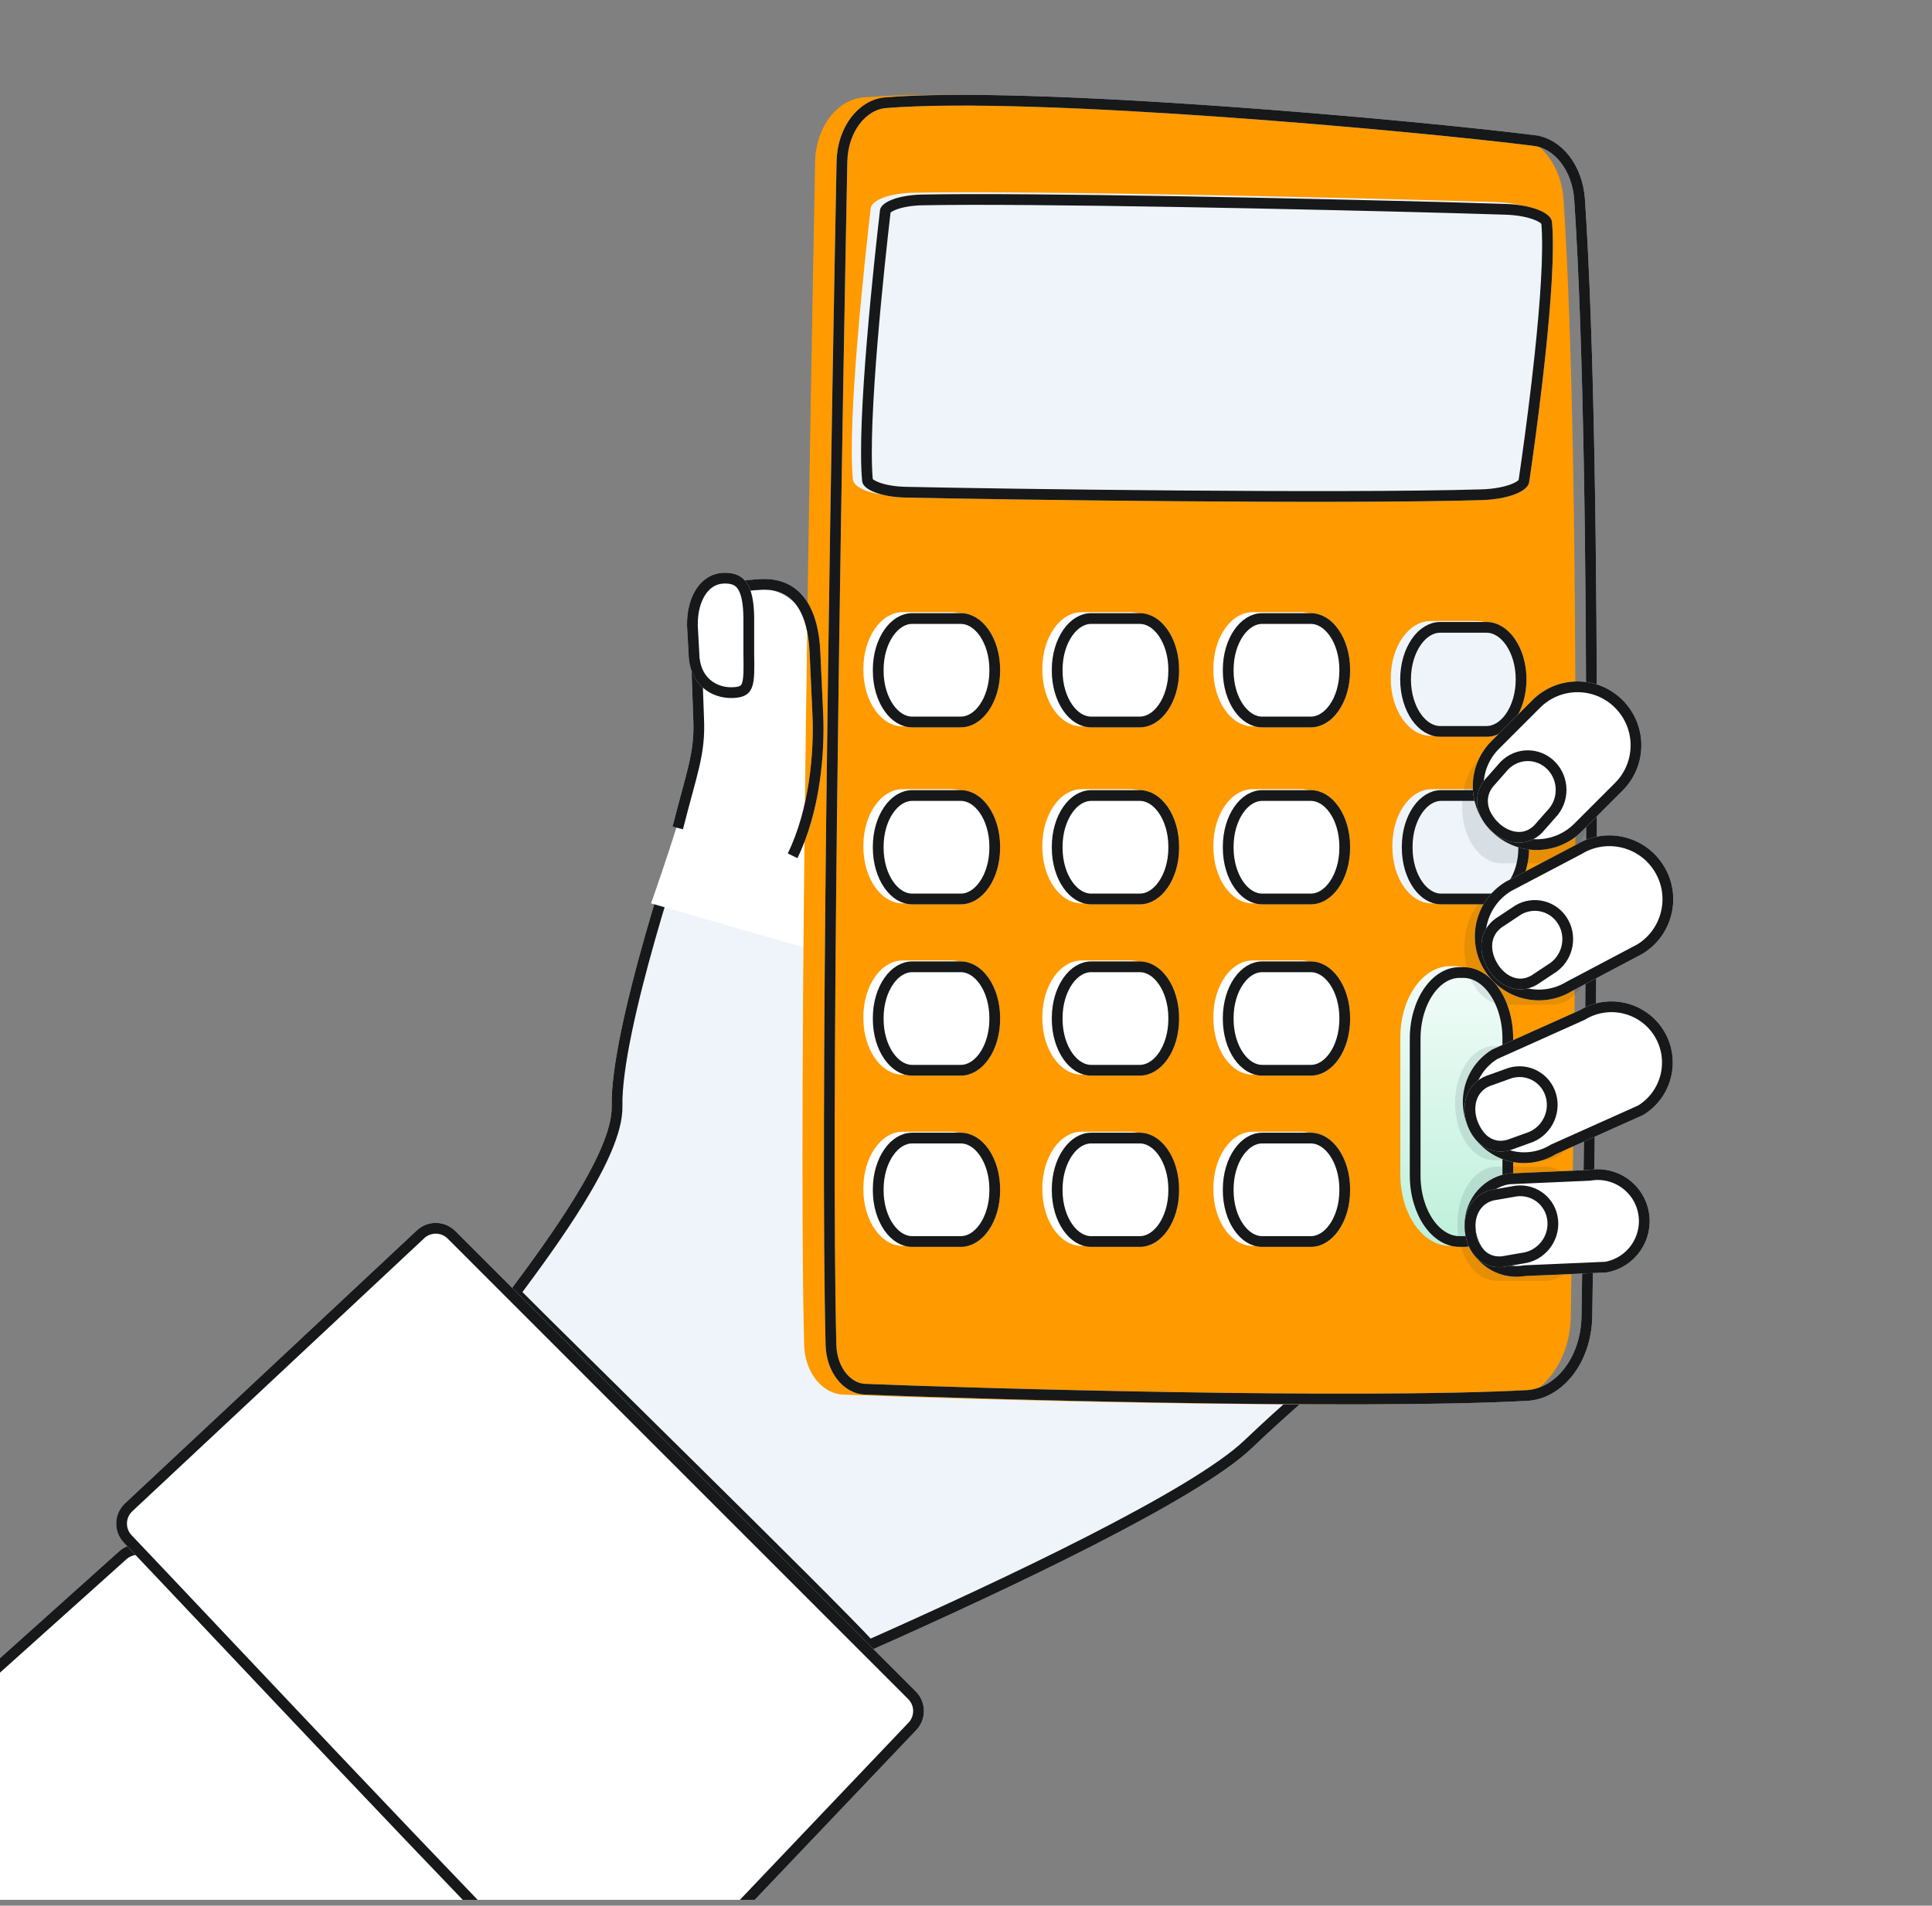
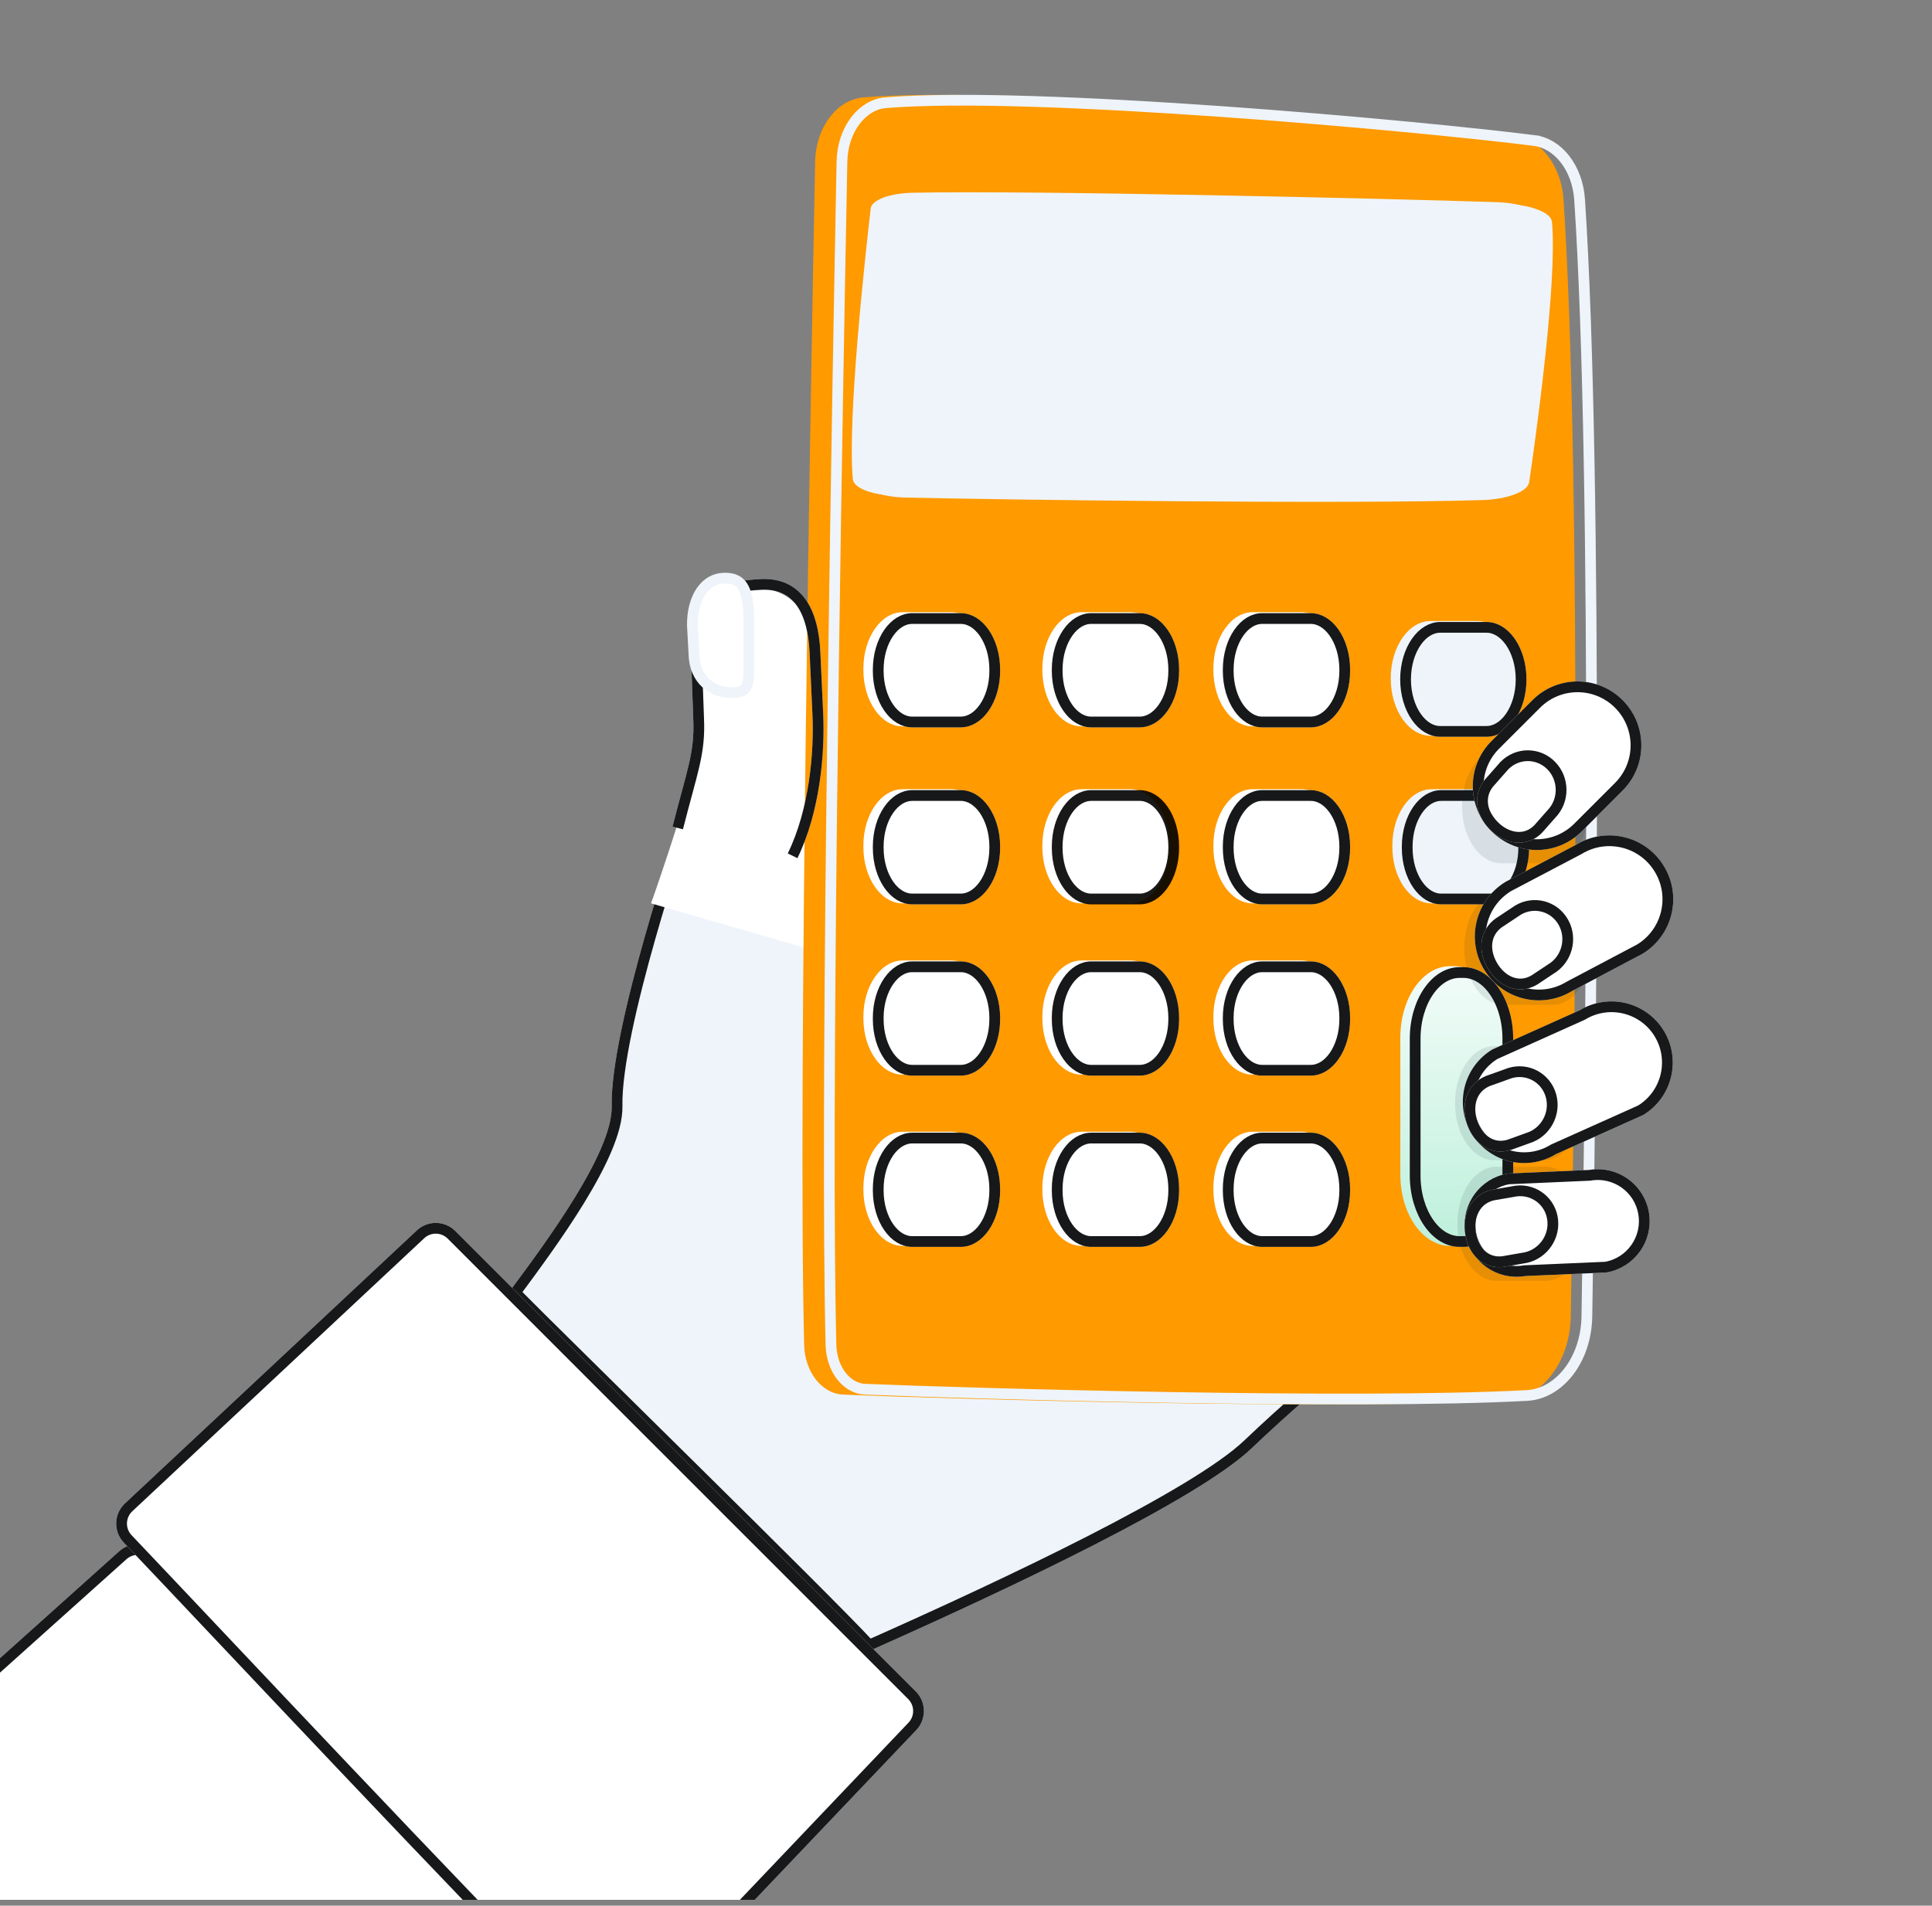
<svg xmlns="http://www.w3.org/2000/svg" width="224" height="221" viewBox="0 0 224 221" fill="none">
  <rect x="0" y="0" width="224" height="221" fill="#808080" stroke="none" />
  <g clip-path="url(#clip0_4895_429)">
    <path d="M176.965 142.984C176.863 143.041 176.738 143.11 176.592 143.193C176.137 143.451 175.471 143.838 174.618 144.352C172.912 145.382 170.459 146.925 167.467 148.982C161.482 153.097 153.335 159.272 144.676 167.523C143.159 168.967 140.668 170.703 137.493 172.619C134.327 174.529 130.513 176.597 126.378 178.711C118.245 182.867 108.887 187.181 100.798 190.778C98.366 188.127 89.18 179.006 80.075 170.011C71.064 161.108 62.117 152.307 59.754 149.905C61.877 147.041 64.787 143.101 67.177 139.202C68.406 137.197 69.507 135.189 70.295 133.334C71.077 131.492 71.576 129.741 71.544 128.267C71.496 126.07 71.944 122.968 72.664 119.513C73.381 116.069 74.357 112.319 75.342 108.845C76.325 105.372 77.316 102.182 78.06 99.859C78.433 98.698 78.743 97.754 78.961 97.1C79.046 96.844 79.116 96.633 79.171 96.471L176.965 88.227V142.984Z" fill="#EEF4FA" />
    <path d="M176.965 142.984C176.863 143.041 176.738 143.11 176.592 143.193C176.137 143.451 175.471 143.838 174.618 144.352C172.912 145.382 170.459 146.925 167.467 148.982C161.482 153.097 153.335 159.272 144.676 167.523C143.159 168.967 140.668 170.703 137.493 172.619C134.327 174.529 130.513 176.597 126.378 178.711C118.245 182.867 108.887 187.181 100.798 190.778C98.366 188.127 89.18 179.006 80.075 170.011C71.064 161.108 62.117 152.307 59.754 149.905C61.877 147.041 64.787 143.101 67.177 139.202C68.406 137.197 69.507 135.189 70.295 133.334C71.077 131.492 71.576 129.741 71.544 128.267C71.496 126.07 71.944 122.968 72.664 119.513C73.381 116.069 74.357 112.319 75.342 108.845C76.325 105.372 77.316 102.182 78.06 99.859C78.433 98.698 78.743 97.754 78.961 97.1C79.046 96.844 79.116 96.633 79.171 96.471L176.965 88.227V142.984Z" stroke="#EEF4FA" stroke-width="1.246" />
    <path d="M176.965 142.984C176.863 143.041 176.738 143.11 176.592 143.193C176.137 143.451 175.471 143.838 174.618 144.352C172.912 145.382 170.459 146.925 167.467 148.982C161.482 153.097 153.335 159.272 144.676 167.523C143.159 168.967 140.668 170.703 137.493 172.619C134.327 174.529 130.513 176.597 126.378 178.711C118.245 182.867 108.887 187.181 100.798 190.778C98.366 188.127 89.18 179.006 80.075 170.011C71.064 161.108 62.117 152.307 59.754 149.905C61.877 147.041 64.787 143.101 67.177 139.202C68.406 137.197 69.507 135.189 70.295 133.334C71.077 131.492 71.576 129.741 71.544 128.267C71.496 126.07 71.944 122.968 72.664 119.513C73.381 116.069 74.357 112.319 75.342 108.845C76.325 105.372 77.316 102.182 78.06 99.859C78.433 98.698 78.743 97.754 78.961 97.1C79.046 96.844 79.116 96.633 79.171 96.471L176.965 88.227V142.984Z" stroke="black" stroke-opacity="0.9" stroke-width="1.246" />
    <path d="M81.268 84.585C81.483 87.598 76.022 103.284 75.484 104.763L93.644 110.01V99.113C93.958 97.903 93.16 94.835 94.452 92.791C96.066 90.235 94.586 87.275 94.452 79.742C94.317 72.208 93.51 67.904 85.842 68.038C78.174 68.173 80.999 80.818 81.268 84.585Z" fill="white" />
    <path d="M94.507 18.741C94.035 42.938 92.504 126.404 93.235 155.982C93.312 159.117 95.288 161.63 97.753 161.732C109.945 162.239 154.637 163.526 174.578 162.461C178.731 162.239 182.034 157.962 182.121 152.68C182.535 127.282 183.45 55.845 181.277 23.12C181.016 19.2 178.597 16.077 175.516 15.684C162.236 13.998 117.352 9.871 100.124 11.293C97.018 11.548 94.584 14.784 94.507 18.741Z" fill="#FF9A00" />
    <path d="M102.663 11.914C111.222 11.208 126.704 11.879 141.745 12.944C156.77 14.009 171.299 15.461 177.924 16.302V16.303C180.613 16.646 182.894 19.429 183.143 23.161C185.313 55.854 184.4 127.261 183.986 152.669C183.901 157.756 180.741 161.641 177.032 161.839C157.124 162.902 112.462 161.616 100.267 161.109C98.248 161.026 96.418 158.907 96.345 155.967C95.706 130.101 96.797 62.978 97.397 30.386L97.618 18.753C97.691 14.988 99.988 12.134 102.662 11.914H102.663Z" stroke="#EEF4FA" stroke-width="1.246" />
-     <path d="M102.663 11.914C111.222 11.208 126.704 11.879 141.745 12.944C156.77 14.009 171.299 15.461 177.924 16.302V16.303C180.613 16.646 182.894 19.429 183.143 23.161C185.313 55.854 184.4 127.261 183.986 152.669C183.901 157.756 180.741 161.641 177.032 161.839C157.124 162.902 112.462 161.616 100.267 161.109C98.248 161.026 96.418 158.907 96.345 155.967C95.706 130.101 96.797 62.978 97.397 30.386L97.618 18.753C97.691 14.988 99.988 12.134 102.662 11.914H102.663Z" stroke="black" stroke-opacity="0.9" stroke-width="1.246" />
    <path d="M100.952 24.166C100.296 29.824 98.226 48.637 98.884 55.596C98.98 56.613 101.157 57.434 103.916 57.495C115.278 57.74 154.04 58.28 170.706 57.788C173.705 57.702 176.062 56.808 176.223 55.701C177.067 49.93 179.492 32.412 178.863 25.531C178.763 24.433 176.452 23.537 173.482 23.441C161.19 23.036 120.002 22.067 105.84 22.352C103.179 22.403 101.065 23.189 100.952 24.166Z" fill="#EEF4FA" />
    <path d="M106.929 23.185C119.304 22.936 152.374 23.646 168.683 24.099L174.538 24.274C175.973 24.32 177.22 24.559 178.099 24.901C178.54 25.072 178.861 25.259 179.066 25.436C179.273 25.615 179.314 25.742 179.319 25.798C179.627 29.168 179.186 35.206 178.551 41.176C178.077 45.638 177.5 50.023 177.063 53.153L176.682 55.821C176.672 55.889 176.617 56.027 176.393 56.212C176.173 56.395 175.837 56.583 175.384 56.755C174.481 57.097 173.213 57.334 171.763 57.376C155.116 57.867 116.37 57.328 105.006 57.082C103.677 57.053 102.516 56.84 101.698 56.531C101.287 56.376 100.989 56.207 100.801 56.047C100.612 55.886 100.584 55.781 100.581 55.748C100.258 52.333 100.604 45.945 101.123 39.654C101.639 33.384 102.319 27.275 102.647 24.449V24.448C102.65 24.422 102.677 24.322 102.863 24.168C103.046 24.015 103.335 23.854 103.734 23.706C104.528 23.411 105.649 23.21 106.928 23.185H106.929Z" stroke="#EEF4FA" stroke-width="1.246" />
-     <path d="M106.929 23.185C119.304 22.936 152.374 23.646 168.683 24.099L174.538 24.274C175.973 24.32 177.22 24.559 178.099 24.901C178.54 25.072 178.861 25.259 179.066 25.436C179.273 25.615 179.314 25.742 179.319 25.798C179.627 29.168 179.186 35.206 178.551 41.176C178.077 45.638 177.5 50.023 177.063 53.153L176.682 55.821C176.672 55.889 176.617 56.027 176.393 56.212C176.173 56.395 175.837 56.583 175.384 56.755C174.481 57.097 173.213 57.334 171.763 57.376C155.116 57.867 116.37 57.328 105.006 57.082C103.677 57.053 102.516 56.84 101.698 56.531C101.287 56.376 100.989 56.207 100.801 56.047C100.612 55.886 100.584 55.781 100.581 55.748C100.258 52.333 100.604 45.945 101.123 39.654C101.639 33.384 102.319 27.275 102.647 24.449V24.448C102.65 24.422 102.677 24.322 102.863 24.168C103.046 24.015 103.335 23.854 103.734 23.706C104.528 23.411 105.649 23.21 106.928 23.185H106.929Z" stroke="black" stroke-opacity="0.9" stroke-width="1.246" />
    <path d="M114.859 77.69C114.859 81.307 112.815 84.241 110.296 84.241H104.664C102.145 84.241 100.102 81.307 100.102 77.69V77.549C100.102 73.931 102.145 70.998 104.664 70.998H110.296C112.815 70.998 114.859 73.931 114.859 77.549V77.69V77.69Z" fill="white" />
    <path d="M135.609 77.69C135.609 81.307 133.566 84.241 131.046 84.241H125.415C122.895 84.241 120.852 81.307 120.852 77.69V77.549C120.852 73.931 122.895 70.998 125.415 70.998H131.046C133.566 70.998 135.609 73.931 135.609 77.549V77.69Z" fill="white" />
    <path d="M155.437 77.69C155.437 81.307 153.394 84.241 150.875 84.241H145.243C142.723 84.241 140.68 81.307 140.68 77.69V77.549C140.68 73.931 142.723 70.998 145.243 70.998H150.875C153.394 70.998 155.437 73.931 155.437 77.549V77.69Z" fill="white" />
    <path d="M175.884 78.677C175.884 82.354 173.808 85.333 171.249 85.333H165.88C163.319 85.333 161.245 82.351 161.245 78.677C161.245 74.999 163.321 72.021 165.88 72.021H171.249C173.81 72.021 175.884 74.999 175.884 78.677Z" fill="#EEF4FA" />
    <path d="M114.859 98.216C114.859 101.833 112.815 104.767 110.296 104.767H104.664C102.145 104.767 100.102 101.833 100.102 98.216V98.075C100.102 94.457 102.145 91.524 104.664 91.524H110.296C112.815 91.524 114.859 94.457 114.859 98.075V98.216V98.216Z" fill="white" />
    <path d="M135.609 98.216C135.609 101.833 133.566 104.767 131.046 104.767H125.415C122.895 104.767 120.852 101.833 120.852 98.216V98.075C120.852 94.457 122.895 91.524 125.415 91.524H131.046C133.566 91.524 135.609 94.457 135.609 98.075V98.216Z" fill="white" />
    <path d="M155.437 98.216C155.437 101.833 153.394 104.767 150.875 104.767H145.243C142.723 104.767 140.68 101.833 140.68 98.216V98.075C140.68 94.457 142.723 91.524 145.243 91.524H150.875C153.394 91.524 155.437 94.457 155.437 98.075V98.216Z" fill="white" />
    <path d="M176.189 98.216C176.189 101.833 174.146 104.767 171.627 104.767H165.995C163.476 104.767 161.433 101.833 161.433 98.216V98.075C161.433 94.457 163.476 91.524 165.995 91.524H171.627C174.146 91.524 176.189 94.457 176.189 98.075V98.216Z" fill="#EEF4FA" />
    <path d="M114.859 118.079C114.859 121.696 112.815 124.63 110.296 124.63H104.664C102.145 124.63 100.102 121.696 100.102 118.079V117.938C100.102 114.32 102.145 111.387 104.664 111.387H110.296C112.815 111.387 114.859 114.32 114.859 117.938V118.079V118.079Z" fill="white" />
    <path d="M135.609 118.079C135.609 121.696 133.566 124.63 131.046 124.63H125.415C122.895 124.63 120.852 121.696 120.852 118.079V117.938C120.852 114.32 122.895 111.387 125.415 111.387H131.046C133.566 111.387 135.609 114.32 135.609 117.938V118.079Z" fill="white" />
    <path d="M155.437 118.079C155.437 121.696 153.394 124.63 150.875 124.63H145.243C142.723 124.63 140.68 121.696 140.68 118.079V117.938C140.68 114.32 142.723 111.387 145.243 111.387H150.875C153.394 111.387 155.437 114.32 155.437 117.938V118.079Z" fill="white" />
    <path d="M114.859 137.941C114.859 141.559 112.815 144.492 110.296 144.492H104.664C102.145 144.492 100.102 141.559 100.102 137.941V137.8C100.102 134.183 102.145 131.249 104.664 131.249H110.296C112.815 131.249 114.859 134.183 114.859 137.8V137.941V137.941Z" fill="white" />
    <path d="M135.609 137.941C135.609 141.559 133.566 144.492 131.046 144.492H125.415C122.895 144.492 120.852 141.559 120.852 137.941V137.8C120.852 134.183 122.895 131.249 125.415 131.249H131.046C133.566 131.249 135.609 134.183 135.609 137.8V137.941Z" fill="white" />
    <path d="M155.437 137.941C155.437 141.559 153.394 144.492 150.875 144.492H145.243C142.723 144.492 140.68 141.559 140.68 137.941V137.8C140.68 134.183 142.723 131.249 145.243 131.249H150.875C153.394 131.249 155.437 134.183 155.437 137.8V137.941Z" fill="white" />
    <path d="M174.345 136.202C174.345 140.782 171.758 144.493 168.571 144.493H168.13C164.94 144.493 162.356 140.779 162.356 136.202V120.34C162.356 115.76 164.942 112.049 168.13 112.049H168.571C171.76 112.049 174.345 115.763 174.345 120.34V136.202Z" fill="url(#paint0_linear_4895_429)" />
    <path d="M105.762 71.733H111.394C112.393 71.733 113.363 72.314 114.109 73.385C114.853 74.454 115.334 75.964 115.334 77.661V77.802C115.334 79.499 114.853 81.009 114.109 82.078C113.363 83.149 112.393 83.73 111.394 83.73H105.762C104.763 83.73 103.793 83.149 103.047 82.078C102.303 81.009 101.823 79.499 101.823 77.802V77.661C101.823 75.964 102.303 74.454 103.047 73.385C103.793 72.314 104.763 71.733 105.762 71.733Z" stroke="#EEF4FA" stroke-width="1.246" />
    <path d="M105.762 71.733H111.394C112.393 71.733 113.363 72.314 114.109 73.385C114.853 74.454 115.334 75.964 115.334 77.661V77.802C115.334 79.499 114.853 81.009 114.109 82.078C113.363 83.149 112.393 83.73 111.394 83.73H105.762C104.763 83.73 103.793 83.149 103.047 82.078C102.303 81.009 101.823 79.499 101.823 77.802V77.661C101.823 75.964 102.303 74.454 103.047 73.385C103.793 72.314 104.763 71.733 105.762 71.733Z" stroke="black" stroke-opacity="0.9" stroke-width="1.246" />
    <path d="M126.512 71.733H132.144C133.143 71.733 134.113 72.314 134.859 73.385C135.603 74.454 136.084 75.964 136.084 77.661V77.802C136.084 79.499 135.603 81.009 134.859 82.078C134.113 83.149 133.143 83.73 132.144 83.73H126.512C125.513 83.73 124.544 83.149 123.798 82.078C123.053 81.009 122.573 79.499 122.573 77.802V77.661C122.573 75.964 123.053 74.454 123.798 73.385C124.544 72.314 125.513 71.733 126.512 71.733Z" stroke="#EEF4FA" stroke-width="1.246" />
    <path d="M126.512 71.733H132.144C133.143 71.733 134.113 72.314 134.859 73.385C135.603 74.454 136.084 75.964 136.084 77.661V77.802C136.084 79.499 135.603 81.009 134.859 82.078C134.113 83.149 133.143 83.73 132.144 83.73H126.512C125.513 83.73 124.544 83.149 123.798 82.078C123.053 81.009 122.573 79.499 122.573 77.802V77.661C122.573 75.964 123.053 74.454 123.798 73.385C124.544 72.314 125.513 71.733 126.512 71.733Z" stroke="black" stroke-opacity="0.9" stroke-width="1.246" />
    <path d="M146.341 71.733H151.973C152.972 71.733 153.942 72.314 154.688 73.385C155.432 74.454 155.912 75.964 155.912 77.661V77.802C155.912 79.499 155.432 81.009 154.688 82.078C153.942 83.149 152.972 83.73 151.973 83.73H146.341C145.342 83.73 144.372 83.149 143.626 82.078C142.882 81.009 142.402 79.499 142.402 77.802V77.661C142.402 75.964 142.882 74.454 143.626 73.385C144.372 72.314 145.342 71.733 146.341 71.733Z" stroke="#EEF4FA" stroke-width="1.246" />
    <path d="M146.341 71.733H151.973C152.972 71.733 153.942 72.314 154.688 73.385C155.432 74.454 155.912 75.964 155.912 77.661V77.802C155.912 79.499 155.432 81.009 154.688 82.078C153.942 83.149 152.972 83.73 151.973 83.73H146.341C145.342 83.73 144.372 83.149 143.626 82.078C142.882 81.009 142.402 79.499 142.402 77.802V77.661C142.402 75.964 142.882 74.454 143.626 73.385C144.372 72.314 145.342 71.733 146.341 71.733Z" stroke="black" stroke-opacity="0.9" stroke-width="1.246" />
    <path d="M166.978 72.756H172.346C173.366 72.756 174.354 73.348 175.113 74.438C175.87 75.525 176.359 77.062 176.359 78.789C176.359 80.516 175.87 82.052 175.113 83.14C174.354 84.229 173.365 84.821 172.346 84.821H166.978C165.958 84.821 164.97 84.229 164.211 83.139C163.454 82.051 162.965 80.515 162.965 78.789C162.965 77.062 163.454 75.525 164.211 74.438C164.971 73.348 165.959 72.756 166.978 72.756Z" stroke="#EEF4FA" stroke-width="1.246" />
    <path d="M166.978 72.756H172.346C173.366 72.756 174.354 73.348 175.113 74.438C175.87 75.525 176.359 77.062 176.359 78.789C176.359 80.516 175.87 82.052 175.113 83.14C174.354 84.229 173.365 84.821 172.346 84.821H166.978C165.958 84.821 164.97 84.229 164.211 83.139C163.454 82.051 162.965 80.515 162.965 78.789C162.965 77.062 163.454 75.525 164.211 74.438C164.971 73.348 165.959 72.756 166.978 72.756Z" stroke="black" stroke-opacity="0.9" stroke-width="1.246" />
    <path d="M105.762 92.259H111.394C112.393 92.259 113.363 92.84 114.109 93.911C114.853 94.98 115.333 96.49 115.333 98.187V98.328C115.333 100.025 114.853 101.535 114.109 102.604C113.363 103.675 112.393 104.256 111.394 104.256H105.762C104.763 104.256 103.793 103.675 103.047 102.604C102.303 101.535 101.823 100.025 101.823 98.328V98.187C101.823 96.49 102.303 94.98 103.047 93.911C103.793 92.84 104.763 92.259 105.762 92.259Z" stroke="#EEF4FA" stroke-width="1.246" />
    <path d="M105.762 92.259H111.394C112.393 92.259 113.363 92.84 114.109 93.911C114.853 94.98 115.333 96.49 115.333 98.187V98.328C115.333 100.025 114.853 101.535 114.109 102.604C113.363 103.675 112.393 104.256 111.394 104.256H105.762C104.763 104.256 103.793 103.675 103.047 102.604C102.303 101.535 101.823 100.025 101.823 98.328V98.187C101.823 96.49 102.303 94.98 103.047 93.911C103.793 92.84 104.763 92.259 105.762 92.259Z" stroke="black" stroke-opacity="0.9" stroke-width="1.246" />
-     <path d="M126.512 92.259H132.144C133.143 92.259 134.113 92.84 134.859 93.911C135.603 94.98 136.084 96.49 136.084 98.187V98.328C136.084 100.025 135.603 101.535 134.859 102.604C134.113 103.675 133.143 104.256 132.144 104.256H126.512C125.513 104.256 124.544 103.675 123.798 102.604C123.053 101.535 122.573 100.025 122.573 98.328V98.187C122.573 96.49 123.053 94.98 123.798 93.911C124.544 92.84 125.513 92.259 126.512 92.259Z" stroke="#EEF4FA" stroke-width="1.246" />
    <path d="M126.512 92.259H132.144C133.143 92.259 134.113 92.84 134.859 93.911C135.603 94.98 136.084 96.49 136.084 98.187V98.328C136.084 100.025 135.603 101.535 134.859 102.604C134.113 103.675 133.143 104.256 132.144 104.256H126.512C125.513 104.256 124.544 103.675 123.798 102.604C123.053 101.535 122.573 100.025 122.573 98.328V98.187C122.573 96.49 123.053 94.98 123.798 93.911C124.544 92.84 125.513 92.259 126.512 92.259Z" stroke="black" stroke-opacity="0.9" stroke-width="1.246" />
    <path d="M146.341 92.259H151.973C152.972 92.259 153.942 92.84 154.688 93.911C155.432 94.98 155.912 96.49 155.912 98.187V98.328C155.912 100.025 155.432 101.535 154.688 102.604C153.942 103.675 152.972 104.256 151.973 104.256H146.341C145.342 104.256 144.372 103.675 143.626 102.604C142.882 101.535 142.402 100.025 142.402 98.328V98.187C142.402 96.49 142.882 94.98 143.626 93.911C144.372 92.84 145.342 92.259 146.341 92.259Z" stroke="#EEF4FA" stroke-width="1.246" />
    <path d="M146.341 92.259H151.973C152.972 92.259 153.942 92.84 154.688 93.911C155.432 94.98 155.912 96.49 155.912 98.187V98.328C155.912 100.025 155.432 101.535 154.688 102.604C153.942 103.675 152.972 104.256 151.973 104.256H146.341C145.342 104.256 144.372 103.675 143.626 102.604C142.882 101.535 142.402 100.025 142.402 98.328V98.187C142.402 96.49 142.882 94.98 143.626 93.911C144.372 92.84 145.342 92.259 146.341 92.259Z" stroke="black" stroke-opacity="0.9" stroke-width="1.246" />
    <path d="M167.093 92.259H172.725C173.724 92.259 174.694 92.84 175.44 93.911C176.184 94.98 176.664 96.49 176.664 98.187V98.328C176.664 100.025 176.184 101.535 175.44 102.604C174.694 103.675 173.724 104.256 172.725 104.256H167.093C166.094 104.256 165.124 103.675 164.378 102.604C163.634 101.535 163.154 100.025 163.154 98.328V98.187C163.154 96.49 163.634 94.98 164.378 93.911C165.124 92.84 166.094 92.259 167.093 92.259Z" stroke="#EEF4FA" stroke-width="1.246" />
    <path d="M167.093 92.259H172.725C173.724 92.259 174.694 92.84 175.44 93.911C176.184 94.98 176.664 96.49 176.664 98.187V98.328C176.664 100.025 176.184 101.535 175.44 102.604C174.694 103.675 173.724 104.256 172.725 104.256H167.093C166.094 104.256 165.124 103.675 164.378 102.604C163.634 101.535 163.154 100.025 163.154 98.328V98.187C163.154 96.49 163.634 94.98 164.378 93.911C165.124 92.84 166.094 92.259 167.093 92.259Z" stroke="black" stroke-opacity="0.9" stroke-width="1.246" />
    <path d="M105.762 112.122H111.394C112.393 112.122 113.363 112.703 114.109 113.774C114.853 114.843 115.333 116.353 115.333 118.05V118.191C115.333 119.888 114.853 121.398 114.109 122.467C113.363 123.538 112.393 124.119 111.394 124.119H105.762C104.763 124.119 103.793 123.538 103.047 122.467C102.303 121.398 101.823 119.888 101.823 118.191V118.05C101.823 116.353 102.303 114.843 103.047 113.774C103.793 112.703 104.763 112.122 105.762 112.122Z" stroke="#EEF4FA" stroke-width="1.246" />
    <path d="M105.762 112.122H111.394C112.393 112.122 113.363 112.703 114.109 113.774C114.853 114.843 115.333 116.353 115.333 118.05V118.191C115.333 119.888 114.853 121.398 114.109 122.467C113.363 123.538 112.393 124.119 111.394 124.119H105.762C104.763 124.119 103.793 123.538 103.047 122.467C102.303 121.398 101.823 119.888 101.823 118.191V118.05C101.823 116.353 102.303 114.843 103.047 113.774C103.793 112.703 104.763 112.122 105.762 112.122Z" stroke="black" stroke-opacity="0.9" stroke-width="1.246" />
    <path d="M126.512 112.122H132.144C133.143 112.122 134.113 112.703 134.859 113.774C135.603 114.843 136.084 116.353 136.084 118.05V118.191C136.084 119.888 135.603 121.398 134.859 122.467C134.113 123.538 133.143 124.119 132.144 124.119H126.512C125.513 124.119 124.544 123.538 123.798 122.467C123.053 121.398 122.573 119.888 122.573 118.191V118.05C122.573 116.353 123.053 114.843 123.798 113.774C124.544 112.703 125.513 112.122 126.512 112.122Z" stroke="#EEF4FA" stroke-width="1.246" />
    <path d="M126.512 112.122H132.144C133.143 112.122 134.113 112.703 134.859 113.774C135.603 114.843 136.084 116.353 136.084 118.05V118.191C136.084 119.888 135.603 121.398 134.859 122.467C134.113 123.538 133.143 124.119 132.144 124.119H126.512C125.513 124.119 124.544 123.538 123.798 122.467C123.053 121.398 122.573 119.888 122.573 118.191V118.05C122.573 116.353 123.053 114.843 123.798 113.774C124.544 112.703 125.513 112.122 126.512 112.122Z" stroke="black" stroke-opacity="0.9" stroke-width="1.246" />
    <path d="M146.341 112.122H151.973C152.972 112.122 153.942 112.703 154.688 113.774C155.432 114.843 155.912 116.353 155.912 118.05V118.191C155.912 119.888 155.432 121.398 154.688 122.467C153.942 123.538 152.972 124.119 151.973 124.119H146.341C145.342 124.119 144.372 123.538 143.626 122.467C142.882 121.398 142.402 119.888 142.402 118.191V118.05C142.402 116.353 142.882 114.843 143.626 113.774C144.372 112.703 145.342 112.122 146.341 112.122Z" stroke="#EEF4FA" stroke-width="1.246" />
    <path d="M146.341 112.122H151.973C152.972 112.122 153.942 112.703 154.688 113.774C155.432 114.843 155.912 116.353 155.912 118.05V118.191C155.912 119.888 155.432 121.398 154.688 122.467C153.942 123.538 152.972 124.119 151.973 124.119H146.341C145.342 124.119 144.372 123.538 143.626 122.467C142.882 121.398 142.402 119.888 142.402 118.191V118.05C142.402 116.353 142.882 114.843 143.626 113.774C144.372 112.703 145.342 112.122 146.341 112.122Z" stroke="black" stroke-opacity="0.9" stroke-width="1.246" />
    <path d="M105.762 131.985H111.394C112.393 131.985 113.363 132.566 114.109 133.637C114.853 134.706 115.333 136.216 115.333 137.913V138.054C115.333 139.751 114.853 141.261 114.109 142.33C113.363 143.401 112.393 143.982 111.394 143.982H105.762C104.763 143.982 103.793 143.401 103.047 142.33C102.303 141.261 101.823 139.751 101.823 138.054V137.913C101.823 136.216 102.303 134.706 103.047 133.637C103.793 132.566 104.763 131.985 105.762 131.985Z" stroke="#EEF4FA" stroke-width="1.246" />
    <path d="M105.762 131.985H111.394C112.393 131.985 113.363 132.566 114.109 133.637C114.853 134.706 115.333 136.216 115.333 137.913V138.054C115.333 139.751 114.853 141.261 114.109 142.33C113.363 143.401 112.393 143.982 111.394 143.982H105.762C104.763 143.982 103.793 143.401 103.047 142.33C102.303 141.261 101.823 139.751 101.823 138.054V137.913C101.823 136.216 102.303 134.706 103.047 133.637C103.793 132.566 104.763 131.985 105.762 131.985Z" stroke="black" stroke-opacity="0.9" stroke-width="1.246" />
    <path d="M126.512 131.985H132.144C133.143 131.985 134.113 132.566 134.859 133.637C135.603 134.706 136.084 136.216 136.084 137.913V138.054C136.084 139.751 135.603 141.261 134.859 142.33C134.113 143.401 133.143 143.982 132.144 143.982H126.512C125.513 143.982 124.544 143.401 123.798 142.33C123.053 141.261 122.573 139.751 122.573 138.054V137.913C122.573 136.216 123.053 134.706 123.798 133.637C124.544 132.566 125.513 131.985 126.512 131.985Z" stroke="#EEF4FA" stroke-width="1.246" />
    <path d="M126.512 131.985H132.144C133.143 131.985 134.113 132.566 134.859 133.637C135.603 134.706 136.084 136.216 136.084 137.913V138.054C136.084 139.751 135.603 141.261 134.859 142.33C134.113 143.401 133.143 143.982 132.144 143.982H126.512C125.513 143.982 124.544 143.401 123.798 142.33C123.053 141.261 122.573 139.751 122.573 138.054V137.913C122.573 136.216 123.053 134.706 123.798 133.637C124.544 132.566 125.513 131.985 126.512 131.985Z" stroke="black" stroke-opacity="0.9" stroke-width="1.246" />
    <path d="M146.341 131.985H151.973C152.972 131.985 153.942 132.566 154.688 133.637C155.432 134.706 155.912 136.216 155.912 137.913V138.054C155.912 139.751 155.432 141.261 154.688 142.33C153.942 143.401 152.972 143.982 151.973 143.982H146.341C145.342 143.982 144.372 143.401 143.626 142.33C142.882 141.261 142.402 139.751 142.402 138.054V137.913C142.402 136.216 142.882 134.706 143.626 133.637C144.372 132.566 145.342 131.985 146.341 131.985Z" stroke="#EEF4FA" stroke-width="1.246" />
    <path d="M146.341 131.985H151.973C152.972 131.985 153.942 132.566 154.688 133.637C155.432 134.706 155.912 136.216 155.912 137.913V138.054C155.912 139.751 155.432 141.261 154.688 142.33C153.942 143.401 152.972 143.982 151.973 143.982H146.341C145.342 143.982 144.372 143.401 143.626 142.33C142.882 141.261 142.402 139.751 142.402 138.054V137.913C142.402 136.216 142.882 134.706 143.626 133.637C144.372 132.566 145.342 131.985 146.341 131.985Z" stroke="black" stroke-opacity="0.9" stroke-width="1.246" />
    <path d="M169.228 112.785H169.668C171.003 112.785 172.275 113.561 173.24 114.947C174.203 116.331 174.819 118.276 174.819 120.453V136.314C174.819 138.493 174.203 140.438 173.24 141.821C172.275 143.206 171.002 143.982 169.668 143.982H169.228C167.894 143.982 166.621 143.206 165.656 141.82C164.692 140.436 164.077 138.491 164.077 136.314V120.453C164.077 118.274 164.693 116.329 165.657 114.946C166.622 113.56 167.895 112.785 169.228 112.785Z" stroke="#EEF4FA" stroke-width="1.246" />
    <path d="M169.228 112.785H169.668C171.003 112.785 172.275 113.561 173.24 114.947C174.203 116.331 174.819 118.276 174.819 120.453V136.314C174.819 138.493 174.203 140.438 173.24 141.821C172.275 143.206 171.002 143.982 169.668 143.982H169.228C167.894 143.982 166.621 143.206 165.656 141.82C164.692 140.436 164.077 138.491 164.077 136.314V120.453C164.077 118.274 164.693 116.329 165.657 114.946C166.622 113.56 167.895 112.785 169.228 112.785Z" stroke="black" stroke-opacity="0.9" stroke-width="1.246" />
    <path opacity="0.1" d="M184.273 93.564C184.273 97.181 182.23 100.115 179.71 100.115H174.078C171.559 100.115 169.516 97.181 169.516 93.564V93.423C169.516 89.805 171.559 86.872 174.078 86.872H179.71C182.23 86.872 184.273 89.805 184.273 93.423V93.564Z" fill="#011E2E" />
    <path opacity="0.1" d="M184.542 109.976C184.542 113.593 182.499 116.527 179.979 116.527H174.348C171.828 116.527 169.785 113.593 169.785 109.976V109.835C169.785 106.217 171.828 103.284 174.348 103.284H179.979C182.499 103.284 184.542 106.217 184.542 109.835V109.976Z" fill="#011E2E" />
    <path opacity="0.1" d="M183.466 128.002C183.466 131.619 181.423 134.553 178.903 134.553H173.271C170.752 134.553 168.709 131.619 168.709 128.002V127.861C168.709 124.243 170.752 121.31 173.271 121.31H178.903C181.423 121.31 183.466 124.243 183.466 127.861V128.002Z" fill="#011E2E" />
    <path opacity="0.1" d="M183.735 141.992C183.735 145.61 181.692 148.543 179.172 148.543H173.54C171.021 148.543 168.978 145.61 168.978 141.992V141.851C168.978 138.234 171.021 135.3 173.54 135.3H179.172C181.692 135.3 183.735 138.234 183.735 141.851V141.992Z" fill="#011E2E" />
    <path d="M91.895 99.248C94.475 93.975 95.026 87.214 94.819 82.807L94.487 75.587C94.279 71.188 92.669 67.578 88.263 67.777C83.856 67.993 80.453 69.172 80.652 73.578L81.001 83.355C81.184 87.396 80.229 89.5 78.578 96.02" stroke="#EEF4FA" stroke-width="1.246" />
    <path d="M91.895 99.248C94.475 93.975 95.026 87.214 94.819 82.807L94.487 75.587C94.279 71.188 92.669 67.578 88.263 67.777C83.856 67.993 80.453 69.172 80.652 73.578L81.001 83.355C81.184 87.396 80.229 89.5 78.578 96.02" stroke="black" stroke-opacity="0.9" stroke-width="1.246" />
    <path d="M83.909 67.05C85.041 67.013 85.68 67.358 86.09 67.989C86.489 68.602 86.724 69.561 86.795 70.951L86.816 71.573V75.797C86.83 76.684 86.844 77.418 86.82 78.038C86.795 78.662 86.732 79.114 86.616 79.444C86.506 79.754 86.356 79.939 86.146 80.065C85.916 80.202 85.554 80.306 84.959 80.326H84.958C83.808 80.368 82.695 79.999 81.87 79.254C81.052 78.516 80.475 77.373 80.454 75.78L80.453 75.766V75.753L80.278 72.551C80.254 70.905 80.643 69.529 81.293 68.573C81.939 67.625 82.838 67.085 83.909 67.05Z" fill="white" />
    <path d="M83.909 67.05C85.041 67.013 85.68 67.358 86.09 67.989C86.489 68.602 86.724 69.561 86.795 70.951L86.816 71.573V75.797C86.83 76.684 86.844 77.418 86.82 78.038C86.795 78.662 86.732 79.114 86.616 79.444C86.506 79.754 86.356 79.939 86.146 80.065C85.916 80.202 85.554 80.306 84.959 80.326H84.958C83.808 80.368 82.695 79.999 81.87 79.254C81.052 78.516 80.475 77.373 80.454 75.78L80.453 75.766V75.753L80.278 72.551C80.254 70.905 80.643 69.529 81.293 68.573C81.939 67.625 82.838 67.085 83.909 67.05Z" stroke="#EEF4FA" stroke-width="1.246" />
-     <path d="M83.909 67.05C85.041 67.013 85.68 67.358 86.09 67.989C86.489 68.602 86.724 69.561 86.795 70.951L86.816 71.573V75.797C86.83 76.684 86.844 77.418 86.82 78.038C86.795 78.662 86.732 79.114 86.616 79.444C86.506 79.754 86.356 79.939 86.146 80.065C85.916 80.202 85.554 80.306 84.959 80.326H84.958C83.808 80.368 82.695 79.999 81.87 79.254C81.052 78.516 80.475 77.373 80.454 75.78L80.453 75.766V75.753L80.278 72.551C80.254 70.905 80.643 69.529 81.293 68.573C81.939 67.625 82.838 67.085 83.909 67.05Z" stroke="black" stroke-opacity="0.9" stroke-width="1.246" />
    <path d="M178.113 81.641C180.757 78.989 185.05 78.989 187.695 81.641C190.34 84.294 190.341 88.581 187.696 91.234L182.965 95.964C180.312 98.617 176.026 98.617 173.373 95.964L173.372 95.963L173.131 95.71C170.723 93.051 170.803 88.934 173.371 86.381L173.373 86.38L178.113 81.641Z" fill="white" />
    <path d="M178.113 81.641C180.757 78.989 185.05 78.989 187.695 81.641C190.34 84.294 190.341 88.581 187.696 91.234L182.965 95.964C180.312 98.617 176.026 98.617 173.373 95.964L173.372 95.963L173.131 95.71C170.723 93.051 170.803 88.934 173.371 86.381L173.373 86.38L178.113 81.641Z" stroke="#EEF4FA" stroke-width="1.246" />
    <path d="M178.113 81.641C180.757 78.989 185.05 78.989 187.695 81.641C190.34 84.294 190.341 88.581 187.696 91.234L182.965 95.964C180.312 98.617 176.026 98.617 173.373 95.964L173.372 95.963L173.131 95.71C170.723 93.051 170.803 88.934 173.371 86.381L173.373 86.38L178.113 81.641Z" stroke="black" stroke-opacity="0.9" stroke-width="1.246" />
    <path d="M174.421 88.791C175.926 87.254 178.359 87.256 179.862 88.797C181.375 90.349 181.375 92.863 179.862 94.414L179.851 94.425L179.84 94.437L178.343 96.138C177.602 96.893 176.709 97.175 175.812 97.091C174.899 97.006 173.948 96.537 173.158 95.729L173.157 95.728C172.369 94.925 171.942 93.988 171.887 93.086C171.833 92.194 172.139 91.292 172.895 90.524L172.919 90.498L174.421 88.791Z" stroke="#EEF4FA" stroke-width="1.246" />
    <path d="M174.421 88.791C175.926 87.254 178.359 87.256 179.862 88.797C181.375 90.349 181.375 92.863 179.862 94.414L179.851 94.425L179.84 94.437L178.343 96.138C177.602 96.893 176.709 97.175 175.812 97.091C174.899 97.006 173.948 96.537 173.158 95.729L173.157 95.728C172.369 94.925 171.942 93.988 171.887 93.086C171.833 92.194 172.139 91.292 172.895 90.524L172.919 90.498L174.421 88.791Z" stroke="black" stroke-opacity="0.9" stroke-width="1.246" />
    <path d="M183.083 98.489C186.281 96.544 190.453 97.569 192.391 100.776L192.393 100.779C194.335 103.966 193.313 108.141 190.113 110.081L181.953 114.394L181.921 114.411C178.723 116.349 174.549 115.324 172.602 112.115C170.66 108.914 171.686 104.754 174.877 102.804L183.048 98.508L183.066 98.499L183.083 98.489Z" fill="white" />
    <path d="M183.083 98.489C186.281 96.544 190.453 97.569 192.391 100.776L192.393 100.779C194.335 103.966 193.313 108.141 190.113 110.081L181.953 114.394L181.921 114.411C178.723 116.349 174.549 115.324 172.602 112.115C170.66 108.914 171.686 104.754 174.877 102.804L183.048 98.508L183.066 98.499L183.083 98.489Z" stroke="#EEF4FA" stroke-width="1.246" />
    <path d="M183.083 98.489C186.281 96.544 190.453 97.569 192.391 100.776L192.393 100.779C194.335 103.966 193.313 108.141 190.113 110.081L181.953 114.394L181.921 114.411C178.723 116.349 174.549 115.324 172.602 112.115C170.66 108.914 171.686 104.754 174.877 102.804L183.048 98.508L183.066 98.499L183.083 98.489Z" stroke="black" stroke-opacity="0.9" stroke-width="1.246" />
    <path d="M183.479 117.694C186.546 115.846 190.52 116.815 192.383 119.872V119.873C194.232 122.93 193.259 126.897 190.222 128.759L180.138 133.281L180.103 133.297L180.07 133.317C177.004 135.179 173.022 134.195 171.166 131.136C169.317 128.087 170.282 124.12 173.319 122.258L183.412 117.729L183.447 117.713L183.479 117.694Z" fill="white" />
    <path d="M183.479 117.694C186.546 115.846 190.52 116.815 192.383 119.872V119.873C194.232 122.93 193.259 126.897 190.222 128.759L180.138 133.281L180.103 133.297L180.07 133.317C177.004 135.179 173.022 134.195 171.166 131.136C169.317 128.087 170.282 124.12 173.319 122.258L183.412 117.729L183.447 117.713L183.479 117.694Z" stroke="#EEF4FA" stroke-width="1.246" />
    <path d="M183.479 117.694C186.546 115.846 190.52 116.815 192.383 119.872V119.873C194.232 122.93 193.259 126.897 190.222 128.759L180.138 133.281L180.103 133.297L180.07 133.317C177.004 135.179 173.022 134.195 171.166 131.136C169.317 128.087 170.282 124.12 173.319 122.258L183.412 117.729L183.447 117.713L183.479 117.694Z" stroke="black" stroke-opacity="0.9" stroke-width="1.246" />
    <path d="M184.349 136.298C187.287 135.8 190.076 137.778 190.568 140.732V140.733C191.057 143.661 189.094 146.44 186.175 146.954L176.806 147.361L176.768 147.362L176.73 147.369C173.783 147.867 171.001 145.88 170.51 142.942V142.941L170.47 142.665C170.137 139.831 172.076 137.207 174.898 136.718L184.272 136.306L184.31 136.304L184.349 136.298Z" fill="white" />
    <path d="M184.349 136.298C187.287 135.8 190.076 137.778 190.568 140.732V140.733C191.057 143.661 189.094 146.44 186.175 146.954L176.806 147.361L176.768 147.362L176.73 147.369C173.783 147.867 171.001 145.88 170.51 142.942V142.941L170.47 142.665C170.137 139.831 172.076 137.207 174.898 136.718L184.272 136.306L184.31 136.304L184.349 136.298Z" stroke="#EEF4FA" stroke-width="1.246" />
    <path d="M184.349 136.298C187.287 135.8 190.076 137.778 190.568 140.732V140.733C191.057 143.661 189.094 146.44 186.175 146.954L176.806 147.361L176.768 147.362L176.73 147.369C173.783 147.867 171.001 145.88 170.51 142.942V142.941L170.47 142.665C170.137 139.831 172.076 137.207 174.898 136.718L184.272 136.306L184.31 136.304L184.349 136.298Z" stroke="black" stroke-opacity="0.9" stroke-width="1.246" />
    <path d="M176.007 105.543C177.859 104.449 180.208 105.082 181.26 106.96C182.32 108.851 181.668 111.279 179.804 112.385L179.791 112.392L179.777 112.401L177.89 113.656C176.978 114.192 176.043 114.233 175.198 113.92C174.338 113.601 173.542 112.901 172.988 111.916L172.987 111.915C172.435 110.935 172.266 109.92 172.446 109.034C172.625 108.158 173.155 107.367 174.084 106.821L174.113 106.802L176.007 105.543Z" stroke="#EEF4FA" stroke-width="1.246" />
    <path d="M176.007 105.543C177.859 104.449 180.208 105.082 181.26 106.96C182.32 108.851 181.668 111.279 179.804 112.385L179.791 112.392L179.777 112.401L177.89 113.656C176.978 114.192 176.043 114.233 175.198 113.92C174.338 113.601 173.542 112.901 172.988 111.916L172.987 111.915C172.435 110.935 172.266 109.92 172.446 109.034C172.625 108.158 173.155 107.367 174.084 106.821L174.113 106.802L176.007 105.543Z" stroke="black" stroke-opacity="0.9" stroke-width="1.246" />
    <path d="M175.063 124.449C177.123 123.828 179.253 125.004 179.826 127.078C180.404 129.168 179.192 131.369 177.118 131.998L177.088 132.008L174.956 132.777C173.942 133.08 173.024 132.896 172.279 132.391C171.52 131.876 170.913 131.006 170.61 129.917L170.61 129.916C170.308 128.833 170.385 127.806 170.772 126.989C171.155 126.181 171.858 125.539 172.891 125.231L172.924 125.22L175.063 124.449Z" stroke="#EEF4FA" stroke-width="1.246" />
    <path d="M175.063 124.449C177.123 123.828 179.253 125.004 179.826 127.078C180.404 129.168 179.192 131.369 177.118 131.998L177.088 132.008L174.956 132.777C173.942 133.08 173.024 132.896 172.279 132.391C171.52 131.876 170.913 131.006 170.61 129.917L170.61 129.916C170.308 128.833 170.385 127.806 170.772 126.989C171.155 126.181 171.858 125.539 172.891 125.231L172.924 125.22L175.063 124.449Z" stroke="black" stroke-opacity="0.9" stroke-width="1.246" />
    <path d="M175.791 138.126C177.928 137.871 179.823 139.397 180.029 141.54C180.236 143.698 178.662 145.657 176.51 145.918L176.495 145.92L176.479 145.922L174.246 146.31C173.195 146.434 172.323 146.094 171.676 145.467C171.018 144.829 170.571 143.868 170.461 142.743L170.461 142.741C170.35 141.622 170.604 140.624 171.126 139.887C171.643 139.157 172.446 138.646 173.517 138.521L173.551 138.516L175.791 138.126Z" stroke="#EEF4FA" stroke-width="1.246" />
    <path d="M175.791 138.126C177.928 137.871 179.823 139.397 180.029 141.54C180.236 143.698 178.662 145.657 176.51 145.918L176.495 145.92L176.479 145.922L174.246 146.31C173.195 146.434 172.323 146.094 171.676 145.467C171.018 144.829 170.571 143.868 170.461 142.743L170.461 142.741C170.35 141.622 170.604 140.624 171.126 139.887C171.643 139.157 172.446 138.646 173.517 138.521L173.551 138.516L175.791 138.126Z" stroke="black" stroke-opacity="0.9" stroke-width="1.246" />
    <path d="M14.246 180.36C15.288 179.425 16.886 179.491 17.847 180.509L63.766 229.203C64.725 230.221 64.698 231.819 63.705 232.804L22.892 273.307C21.881 274.311 20.26 274.309 19.266 273.302C3.365 257.207 -18.884 232.771 -27.801 221.133C-28.587 220.108 -28.434 218.648 -27.453 217.768L14.246 180.36Z" fill="white" />
    <path d="M14.246 180.36C15.288 179.425 16.886 179.491 17.847 180.509L63.766 229.203C64.725 230.221 64.698 231.819 63.705 232.804L22.892 273.307C21.881 274.311 20.26 274.309 19.266 273.302C3.365 257.207 -18.884 232.771 -27.801 221.133C-28.587 220.108 -28.434 218.648 -27.453 217.768L14.246 180.36Z" stroke="#EEF4FA" stroke-width="1.246" />
    <path d="M14.246 180.36C15.288 179.425 16.886 179.491 17.847 180.509L63.766 229.203C64.725 230.221 64.698 231.819 63.705 232.804L22.892 273.307C21.881 274.311 20.26 274.309 19.266 273.302C3.365 257.207 -18.884 232.771 -27.801 221.133C-28.587 220.108 -28.434 218.648 -27.453 217.768L14.246 180.36Z" stroke="black" stroke-opacity="0.9" stroke-width="1.246" />
    <path d="M48.759 143.144C49.775 142.193 51.363 142.22 52.347 143.204L105.741 196.606C106.73 197.596 106.75 199.194 105.786 200.209L72.592 235.101C71.59 236.155 69.932 236.18 68.916 235.154C52.653 218.721 25.848 190.09 14.807 178.473C13.817 177.432 13.867 175.788 14.918 174.804L48.759 143.144Z" fill="white" />
    <path d="M48.759 143.144C49.775 142.193 51.363 142.22 52.347 143.204L105.741 196.606C106.73 197.596 106.75 199.194 105.786 200.209L72.592 235.101C71.59 236.155 69.932 236.18 68.916 235.154C52.653 218.721 25.848 190.09 14.807 178.473C13.817 177.432 13.867 175.788 14.918 174.804L48.759 143.144Z" stroke="#EEF4FA" stroke-width="1.246" />
    <path d="M48.759 143.144C49.775 142.193 51.363 142.22 52.347 143.204L105.741 196.606C106.73 197.596 106.75 199.194 105.786 200.209L72.592 235.101C71.59 236.155 69.932 236.18 68.916 235.154C52.653 218.721 25.848 190.09 14.807 178.473C13.817 177.432 13.867 175.788 14.918 174.804L48.759 143.144Z" stroke="black" stroke-opacity="0.9" stroke-width="1.246" />
  </g>
  <defs>
    <linearGradient id="paint0_linear_4895_429" x1="168.35" y1="112.049" x2="168.35" y2="144.493" gradientUnits="userSpaceOnUse">
      <stop stop-color="#F3FCF9" />
      <stop offset="1" stop-color="#BDF0DB" />
    </linearGradient>
    <clipPath id="clip0_4895_429">
      <rect width="224" height="220.328" fill="white" />
    </clipPath>
  </defs>
</svg>